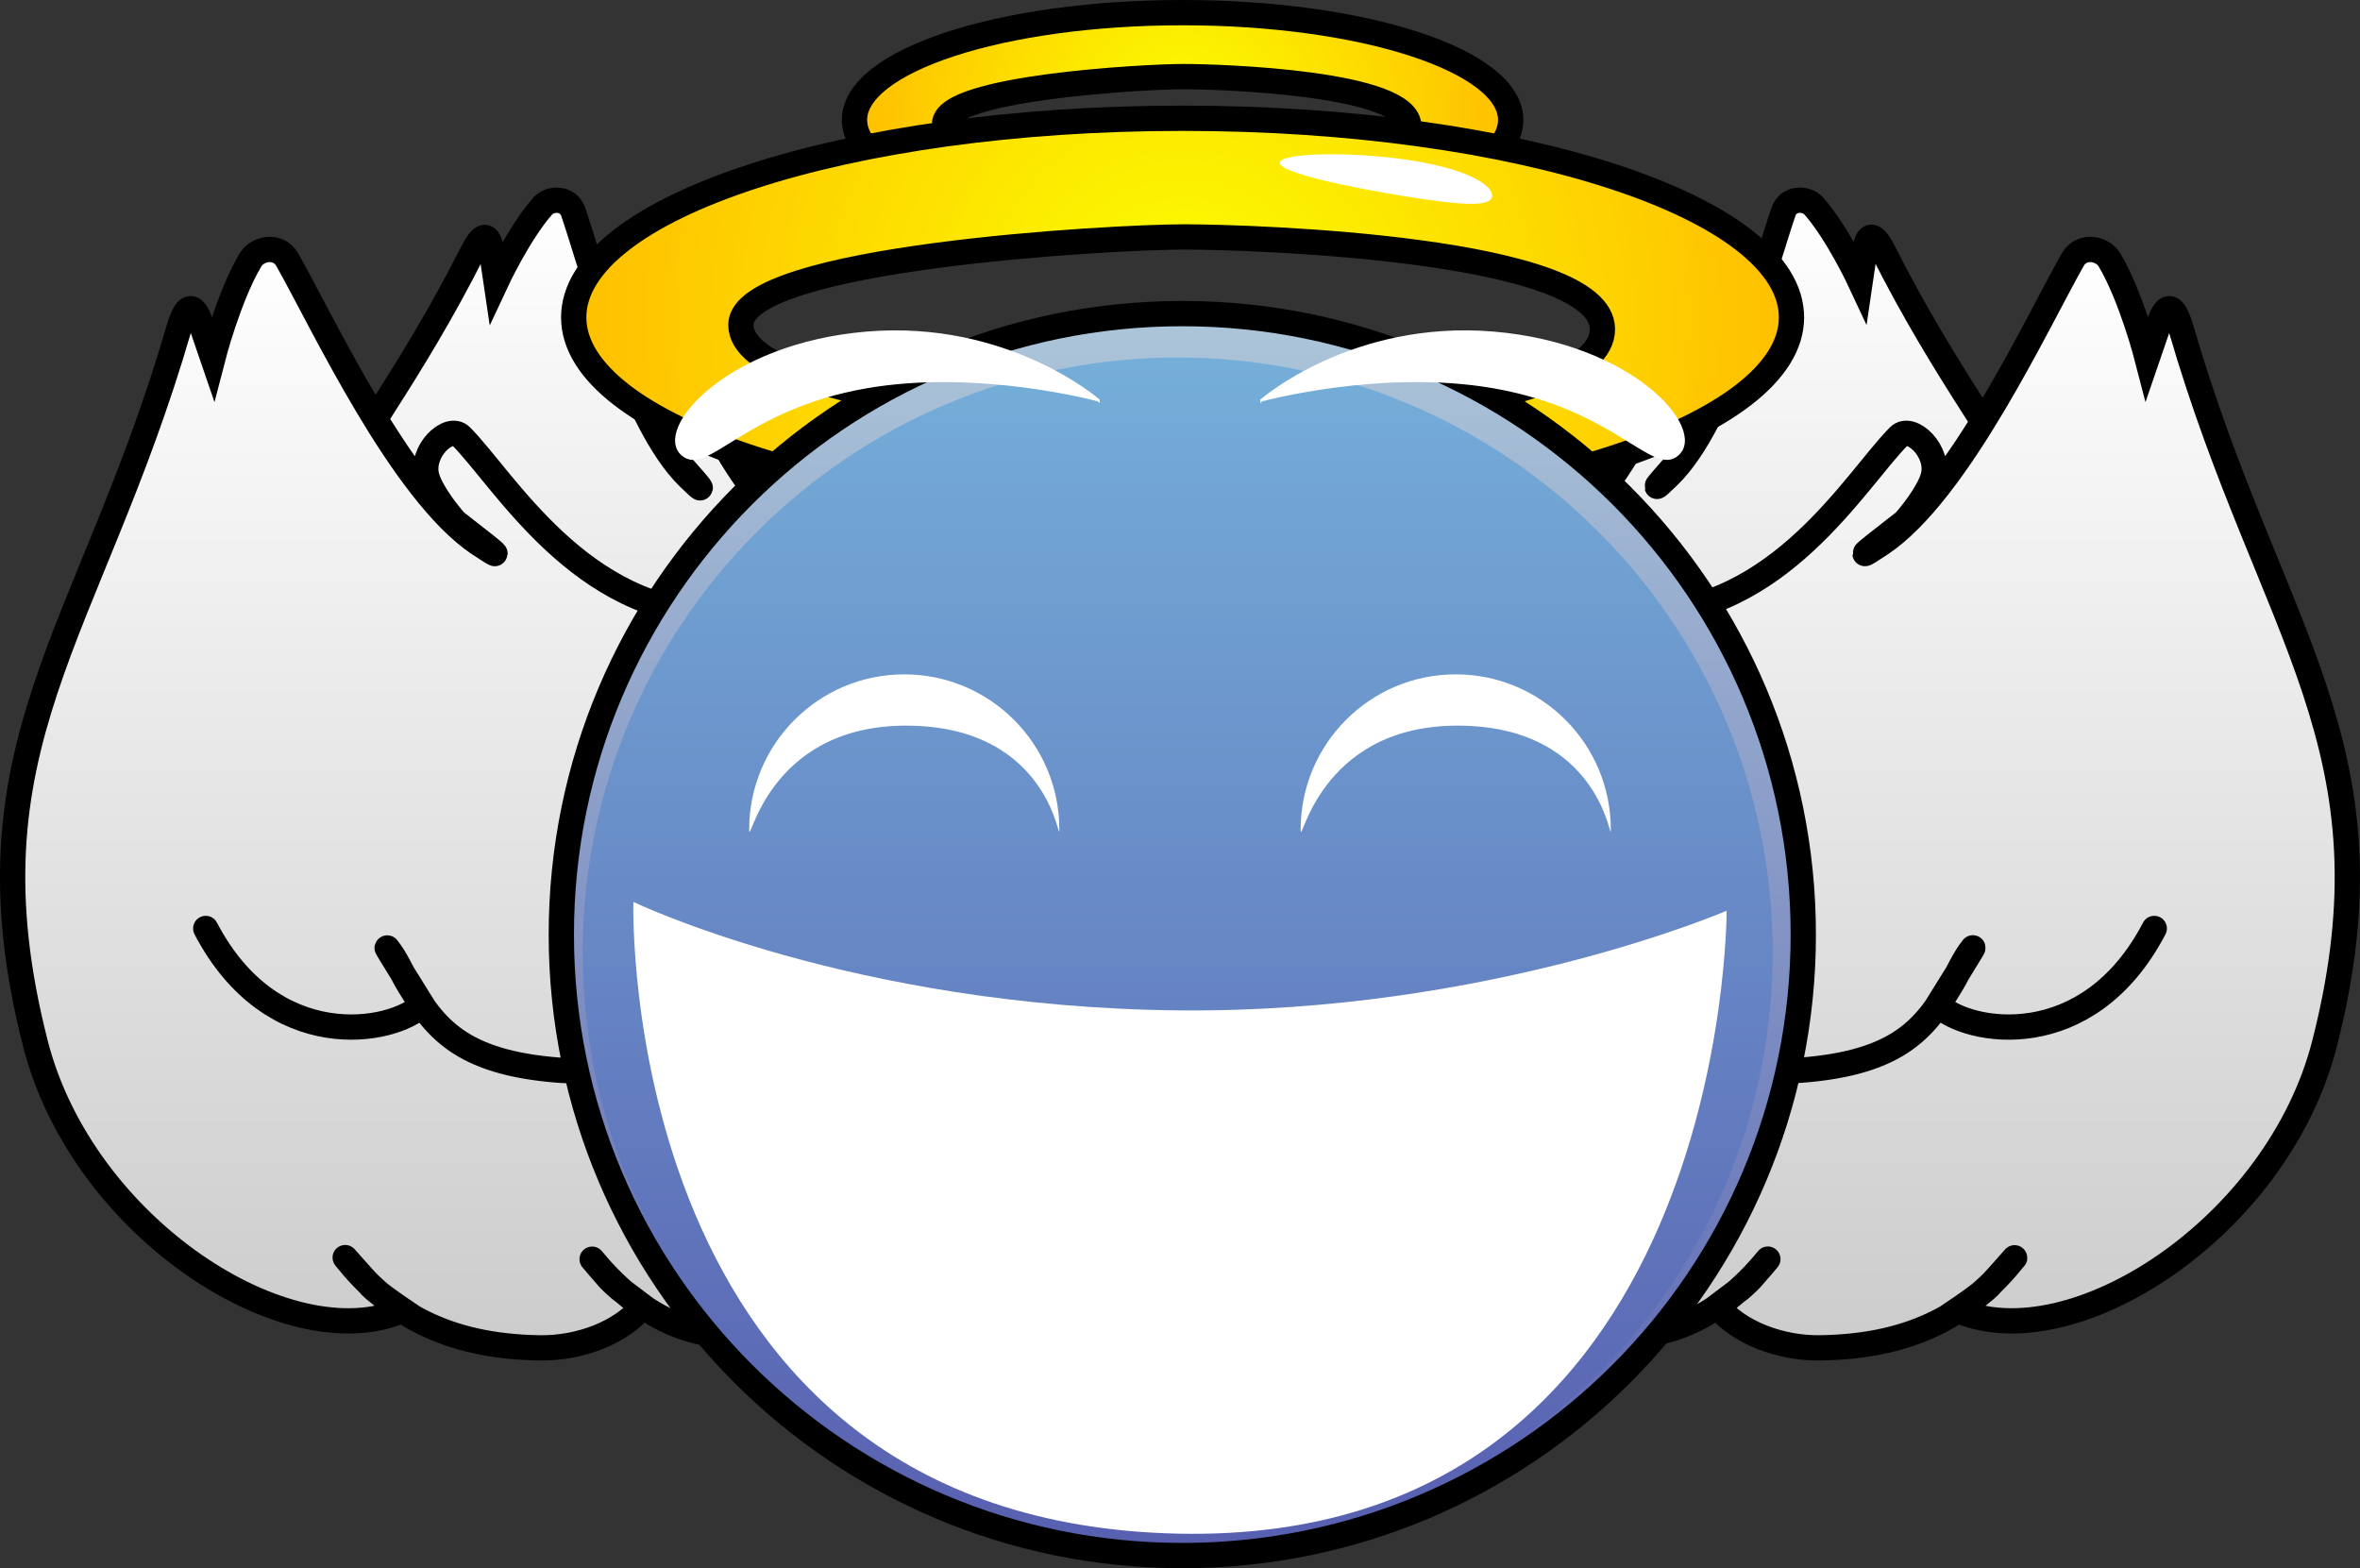
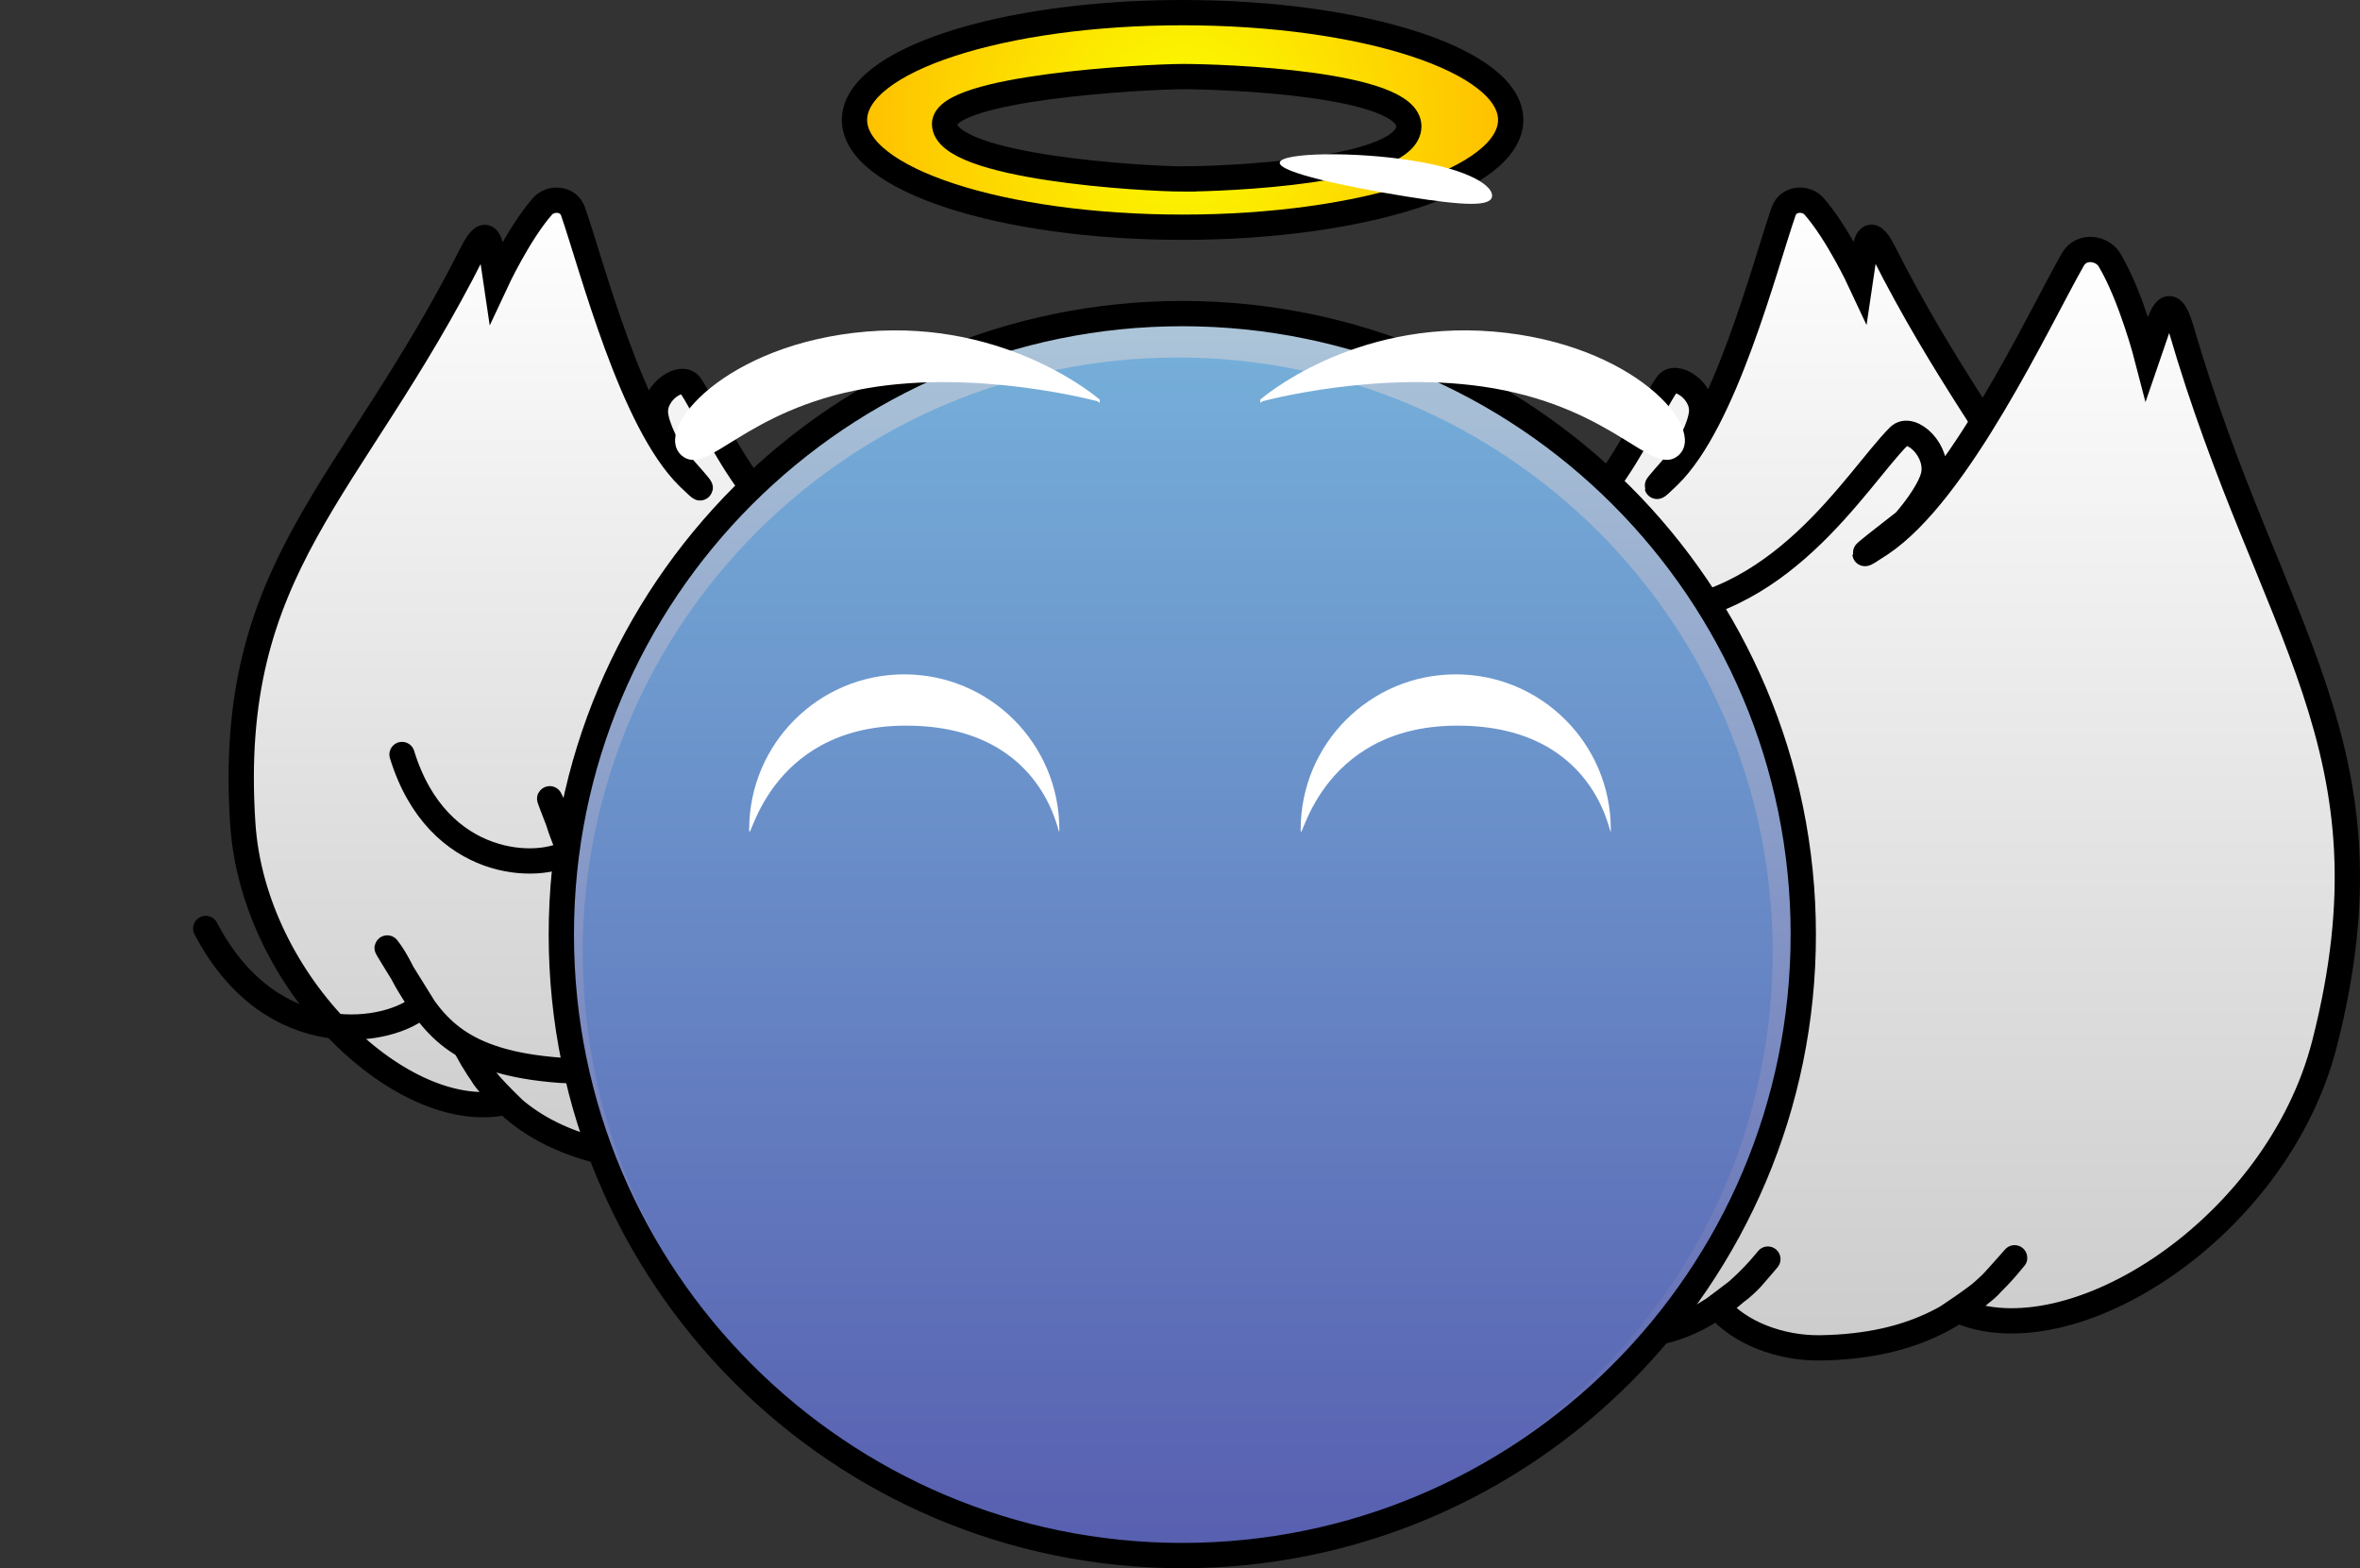
<svg xmlns="http://www.w3.org/2000/svg" version="1.1" width="466.658" height="310.09" viewBox="0,0,466.658,310.09">
  <rect x="0" y="0" width="466.658" height="310.09" fill="#333333" stroke="none" />
  <defs>
    <linearGradient x1="130.115" y1="64.543" x2="130.115" y2="257.768" gradientUnits="userSpaceOnUse" id="color-1">
      <stop offset="0" stop-color="#ffffff" />
      <stop offset="1" stop-color="#cccccc" />
    </linearGradient>
    <linearGradient x1="349.277" y1="64.543" x2="349.277" y2="256.768" gradientUnits="userSpaceOnUse" id="color-2">
      <stop offset="0" stop-color="#ffffff" />
      <stop offset="1" stop-color="#cccccc" />
    </linearGradient>
    <linearGradient x1="379.089" y1="74.285" x2="379.089" y2="291.475" gradientUnits="userSpaceOnUse" id="color-3">
      <stop offset="0" stop-color="#ffffff" />
      <stop offset="1" stop-color="#cccccc" />
    </linearGradient>
    <linearGradient x1="100.912" y1="74.285" x2="100.912" y2="291.475" gradientUnits="userSpaceOnUse" id="color-4">
      <stop offset="0" stop-color="#ffffff" />
      <stop offset="1" stop-color="#cccccc" />
    </linearGradient>
    <radialGradient cx="240.513" cy="48.67" r="64.877" gradientUnits="userSpaceOnUse" id="color-5">
      <stop offset="0" stop-color="#fbff00" />
      <stop offset="1" stop-color="#ffbf00" />
    </radialGradient>
    <radialGradient cx="240.513" cy="87.709" r="120.399" gradientUnits="userSpaceOnUse" id="color-6">
      <stop offset="0" stop-color="#fbff00" />
      <stop offset="1" stop-color="#ffbf00" />
    </radialGradient>
    <linearGradient x1="239.545" y1="86.385" x2="239.545" y2="331.968" gradientUnits="userSpaceOnUse" id="color-7">
      <stop offset="0" stop-color="#adc6d9" />
      <stop offset="1" stop-color="#5861b0" />
    </linearGradient>
    <linearGradient x1="239.545" y1="95.644" x2="239.545" y2="330.939" gradientUnits="userSpaceOnUse" id="color-8">
      <stop offset="0" stop-color="#75aed9" />
      <stop offset="1" stop-color="#585fb0" />
    </linearGradient>
  </defs>
  <g transform="translate(-6.671,-24.955)">
    <g data-paper-data="{&quot;isPaintingLayer&quot;:true}" fill-rule="nonzero" stroke-linejoin="miter" stroke-miterlimit="10" stroke-dasharray="" stroke-dashoffset="0" style="mix-blend-mode: normal">
      <g stroke="#000000" stroke-width="5">
        <path d="M146.377,249.539c-4.302,3.674 -11.612,5.016 -18.175,3.694c-15.688,-3.16 -23.783,-10.661 -29.165,-20.707c-0.329,-0.613 2.032,3.436 3.339,5.439c0.912,1.397 4.471,4.899 4.471,4.899c-20.2,4.712 -50.068,-23.215 -52.167,-55.018c-3.37,-51.055 21.428,-65.46 45.403,-112.98c3.101,-6.147 3.658,-1.073 3.885,0.466c0.251,1.702 0.794,5.377 0.794,5.377c0,0 4.495,-9.635 9.197,-14.977c1.544,-1.753 5.078,-1.706 6.041,1.078c3.828,11.068 11.636,41.648 22.844,52.554c6.537,6.361 -2.946,-3.924 -3.292,-4.467c-0.542,-0.853 -3,-5.279 -3.261,-8.117c-0.405,-4.411 5.24,-8.031 6.872,-5.632c5.758,8.466 14.214,32.694 37.139,37.142c40.333,7.826 31.913,127.837 -18.085,119.016c-5.299,-0.432 -10.124,-2.649 -14.29,-6.268c-3.208,-2.787 -6.026,-6.405 -8.368,-10.68c-0.364,-0.665 1.205,2.137 2.068,3.559c0.527,0.869 1.56,2.124 1.56,2.124z" fill="url(#color-1)" stroke-linecap="butt" />
        <path d="M183.627,220.021c-23.307,-3.909 -25.382,-25.015 -27.724,-29.289c-0.079,-0.144 0.782,2.798 1.783,5.614c0.963,2.707 2.067,5.289 2.067,5.289c0,0 -6.351,10.166 -19.756,6.627c-16.316,-4.307 -19.279,-11.054 -22.191,-18.675c-0.813,-2.128 -1.25,-4.496 -2.425,-6.689c-0.329,-0.613 3.991,10.413 3.991,10.413c-5.783,3.841 -26.176,3.734 -33.205,-19.164" fill="none" stroke-linecap="round" />
      </g>
      <g stroke="#000000" stroke-width="5">
        <path d="M336.273,245.1c0,0 1.028,-1.248 1.552,-2.113c0.858,-1.415 2.419,-4.202 2.057,-3.54c-2.33,4.253 -5.133,7.852 -8.324,10.624c-4.145,3.6 -8.945,5.805 -14.216,6.235c-49.739,8.775 -58.116,-110.615 -17.991,-118.4c22.806,-4.425 31.219,-28.528 36.947,-36.95c1.624,-2.387 7.24,1.215 6.837,5.602c-0.26,2.824 -2.705,7.227 -3.244,8.075c-0.344,0.541 -9.778,10.773 -3.275,4.444c11.15,-10.85 18.918,-41.272 22.726,-52.282c0.958,-2.77 4.474,-2.816 6.01,-1.072c4.678,5.314 9.15,14.899 9.15,14.899c0,0 0.54,-3.656 0.79,-5.35c0.226,-1.531 0.78,-6.578 3.865,-0.463c23.851,47.274 48.521,61.604 45.168,112.395c-2.088,31.639 -31.802,59.421 -51.897,54.734c0,0 3.541,-3.485 4.448,-4.874c1.301,-1.993 3.649,-6.021 3.322,-5.411c-5.355,9.994 -13.408,17.456 -29.014,20.6c-6.529,1.315 -13.801,-0.02 -18.081,-3.675z" fill="url(#color-2)" stroke-linecap="butt" />
-         <path d="M392.998,173.581c-6.993,22.78 -27.281,22.886 -33.034,19.065c0,0 4.298,-10.97 3.971,-10.36c-1.169,2.181 -1.604,4.537 -2.413,6.654c-2.897,7.581 -5.845,14.293 -22.076,18.578c-13.336,3.521 -19.654,-6.593 -19.654,-6.593c0,0 1.098,-2.569 2.056,-5.262c0.996,-2.802 1.852,-5.729 1.774,-5.585c-2.33,4.253 -4.394,25.249 -27.581,29.138" fill="none" stroke-linecap="round" />
      </g>
      <g stroke="#000000" stroke-width="5">
        <path d="M350.712,279.854c0,0 1.474,-1.236 2.276,-2.133c1.312,-1.468 3.746,-4.389 3.177,-3.694c-3.652,4.467 -7.715,8.068 -12.052,10.616c-5.633,3.309 -11.728,4.843 -17.989,4.198c-60.097,-0.568 -43.892,-142.058 4.742,-142.426c27.643,-0.209 42.734,-26.573 51.269,-35.177c2.42,-2.439 8.205,2.998 6.777,8.043c-0.919,3.247 -4.738,7.865 -5.554,8.74c-0.52,0.557 -13.786,10.472 -4.799,4.486c15.407,-10.264 31.12,-44.16 37.973,-56.211c1.724,-3.031 5.847,-2.32 7.264,0.055c4.315,7.235 7.458,19.422 7.458,19.422c0,0 1.428,-4.159 2.089,-6.086c0.598,-1.742 2.345,-7.526 4.622,0.3c17.605,60.497 43.343,82.634 28.358,141.321c-9.334,36.558 -50.146,62.585 -72.633,52.725c0,0 4.901,-3.305 6.265,-4.733c1.956,-2.048 5.58,-6.249 5.065,-5.606c-8.441,10.525 -19.487,17.5 -38.429,17.779c-7.925,0.117 -16.141,-3.029 -20.352,-8.237z" fill="url(#color-3)" stroke-linecap="butt" />
-         <path d="M432.648,208.545c-13.142,25.126 -36.899,20.831 -42.796,15.108c0,0 7.417,-11.896 6.902,-11.254c-1.842,2.297 -2.865,4.958 -4.272,7.258c-5.04,8.238 -9.951,15.447 -29.872,16.925c-16.367,1.214 -21.555,-11.994 -21.555,-11.994c0,0 1.845,-2.766 3.552,-5.708c1.776,-3.06 3.415,-6.298 3.292,-6.148c-3.652,4.467 -10.64,28.58 -38.611,28.079" fill="none" stroke-linecap="round" />
      </g>
      <g stroke="#000000" stroke-width="5">
-         <path d="M133.759,283.235c-4.211,5.208 -12.427,8.354 -20.352,8.237c-18.942,-0.279 -29.988,-7.254 -38.429,-17.779c-0.515,-0.642 3.109,3.558 5.065,5.606c1.364,1.428 6.265,4.733 6.265,4.733c-22.487,9.86 -63.298,-16.167 -72.633,-52.725c-14.984,-58.687 10.754,-80.824 28.358,-141.321c2.277,-7.825 4.024,-2.042 4.622,-0.3c0.661,1.927 2.089,6.086 2.089,6.086c0,0 3.143,-12.187 7.458,-19.422c1.417,-2.375 5.54,-3.086 7.264,-0.055c6.853,12.051 22.565,45.947 37.973,56.211c8.987,5.987 -4.279,-3.928 -4.799,-4.486c-0.816,-0.875 -4.636,-5.494 -5.554,-8.74c-1.428,-5.045 4.358,-10.482 6.777,-8.043c8.535,8.604 23.626,34.968 51.269,35.177c48.634,0.368 64.839,141.858 4.742,142.426c-6.26,0.645 -12.356,-0.889 -17.989,-4.198c-4.338,-2.548 -8.401,-6.148 -12.052,-10.616c-0.568,-0.695 1.865,2.225 3.177,3.694c0.802,0.897 2.276,2.133 2.276,2.133z" fill="url(#color-4)" stroke-linecap="butt" />
        <path d="M170.713,240.811c-27.971,0.501 -34.959,-23.611 -38.611,-28.079c-0.123,-0.15 1.516,3.087 3.292,6.148c1.707,2.942 3.552,5.708 3.552,5.708c0,0 -5.188,13.207 -21.555,11.994c-19.921,-1.477 -24.832,-8.687 -29.872,-16.925c-1.407,-2.3 -2.429,-4.961 -4.272,-7.258c-0.515,-0.642 6.902,11.254 6.902,11.254c-5.898,5.723 -29.654,10.018 -42.796,-15.108" fill="none" stroke-linecap="round" />
      </g>
      <path d="M175.636,48.67c0,-11.717 29.046,-21.215 64.877,-21.215c35.831,0 64.877,9.498 64.877,21.215c0,11.717 -29.046,21.215 -64.877,21.215c-35.831,0 -64.877,-9.498 -64.877,-21.215zM240.649,60.34c7.566,0 44.595,-1.34 44.595,-10.406c0,-8.598 -37.03,-9.834 -44.595,-9.834c-7.566,0 -47.201,2.175 -47.201,9.365c0,8.598 39.635,10.876 47.201,10.876z" fill="url(#color-5)" stroke="#000000" stroke-width="5" stroke-linecap="butt" />
      <g stroke-linecap="butt">
-         <path d="M120.114,87.709c0,-21.744 53.905,-39.37 120.399,-39.37c66.495,0 120.399,17.627 120.399,39.37c0,21.744 -53.905,39.37 -120.399,39.37c-66.495,0 -120.399,-17.627 -120.399,-39.37zM240.766,109.366c14.04,0 82.761,-2.486 82.761,-19.312c0,-15.956 -68.72,-18.25 -82.761,-18.25c-14.04,0 -87.596,4.036 -87.596,17.379c0,15.956 73.556,20.183 87.596,20.183z" fill="url(#color-6)" stroke="#000000" stroke-width="5" />
        <path d="M301.7,63.824c-0.315,1.964 -5.232,1.866 -16.824,0.006c-11.591,-1.86 -25.467,-4.779 -25.152,-6.742c0.315,-1.964 14.702,-2.228 26.293,-0.368c11.591,1.86 15.998,5.141 15.682,7.105z" fill="#ffffff" stroke="none" stroke-width="0" />
      </g>
      <g stroke-linecap="butt">
        <path d="M116.753,209.176c0,-67.816 54.976,-122.791 122.791,-122.791c67.816,0 122.791,54.976 122.791,122.791c0,67.816 -54.976,122.791 -122.791,122.791c-67.816,0 -122.791,-54.976 -122.791,-122.791z" fill="url(#color-7)" stroke="none" stroke-width="0" />
        <path d="M121.897,213.292c0,-64.975 52.672,-117.647 117.647,-117.647c64.975,0 117.647,52.672 117.647,117.647c0,64.975 -52.672,117.647 -117.647,117.647c-64.975,0 -117.647,-52.672 -117.647,-117.647z" fill="url(#color-8)" stroke="none" stroke-width="0" />
        <path d="M117.664,209.754c0,-67.816 54.976,-122.791 122.791,-122.791c67.816,0 122.791,54.976 122.791,122.791c0,67.816 -54.976,122.791 -122.791,122.791c-67.816,0 -122.791,-54.976 -122.791,-122.791z" fill="none" stroke="#000000" stroke-width="5" />
      </g>
-       <path d="M239.659,328.214c-111.27,-2.391 -107.749,-124.923 -107.749,-124.923c0,0 43.231,20.829 107.887,21.452c61.366,0.591 108.292,-19.705 108.292,-19.705c0,0 0.43,125.46 -108.43,123.176z" fill="#ffffff" stroke="#000000" stroke-width="0" stroke-linecap="butt" />
      <path d="M223.868,104.091c0,0 -23.751,-6.495 -46.032,-2.577c-24.096,4.237 -31.365,17.484 -36.196,13.333c-5.68,-4.88 8.673,-21.746 36.373,-24.077c27.942,-2.352 45.855,13.322 45.855,13.322z" fill="#ffffff" stroke="#ffffff" stroke-width="0.5" stroke-linecap="round" />
      <path d="M256.133,104.091c0,0 17.913,-15.673 45.855,-13.322c27.7,2.331 42.054,19.197 36.373,24.077c-4.832,4.151 -12.101,-9.096 -36.196,-13.333c-22.281,-3.918 -46.032,2.577 -46.032,2.577z" data-paper-data="{&quot;index&quot;:null}" fill="#ffffff" stroke="#ffffff" stroke-width="0.5" stroke-linecap="round" />
      <path d="M154.812,188.962c0,-16.935 13.729,-30.664 30.664,-30.664c16.935,0 30.664,13.729 30.664,30.664c0,4.169 -1.207,-20.669 -30.56,-20.523c-27.56,0.137 -30.768,24.704 -30.768,20.523z" fill="#ffffff" stroke="none" stroke-width="0" stroke-linecap="butt" />
      <path d="M263.86,188.962c0,-16.935 13.729,-30.664 30.664,-30.664c16.935,0 30.664,13.729 30.664,30.664c0,4.169 -1.207,-20.669 -30.56,-20.523c-27.56,0.137 -30.768,24.704 -30.768,20.523z" fill="#ffffff" stroke="none" stroke-width="0" stroke-linecap="butt" />
    </g>
  </g>
</svg>